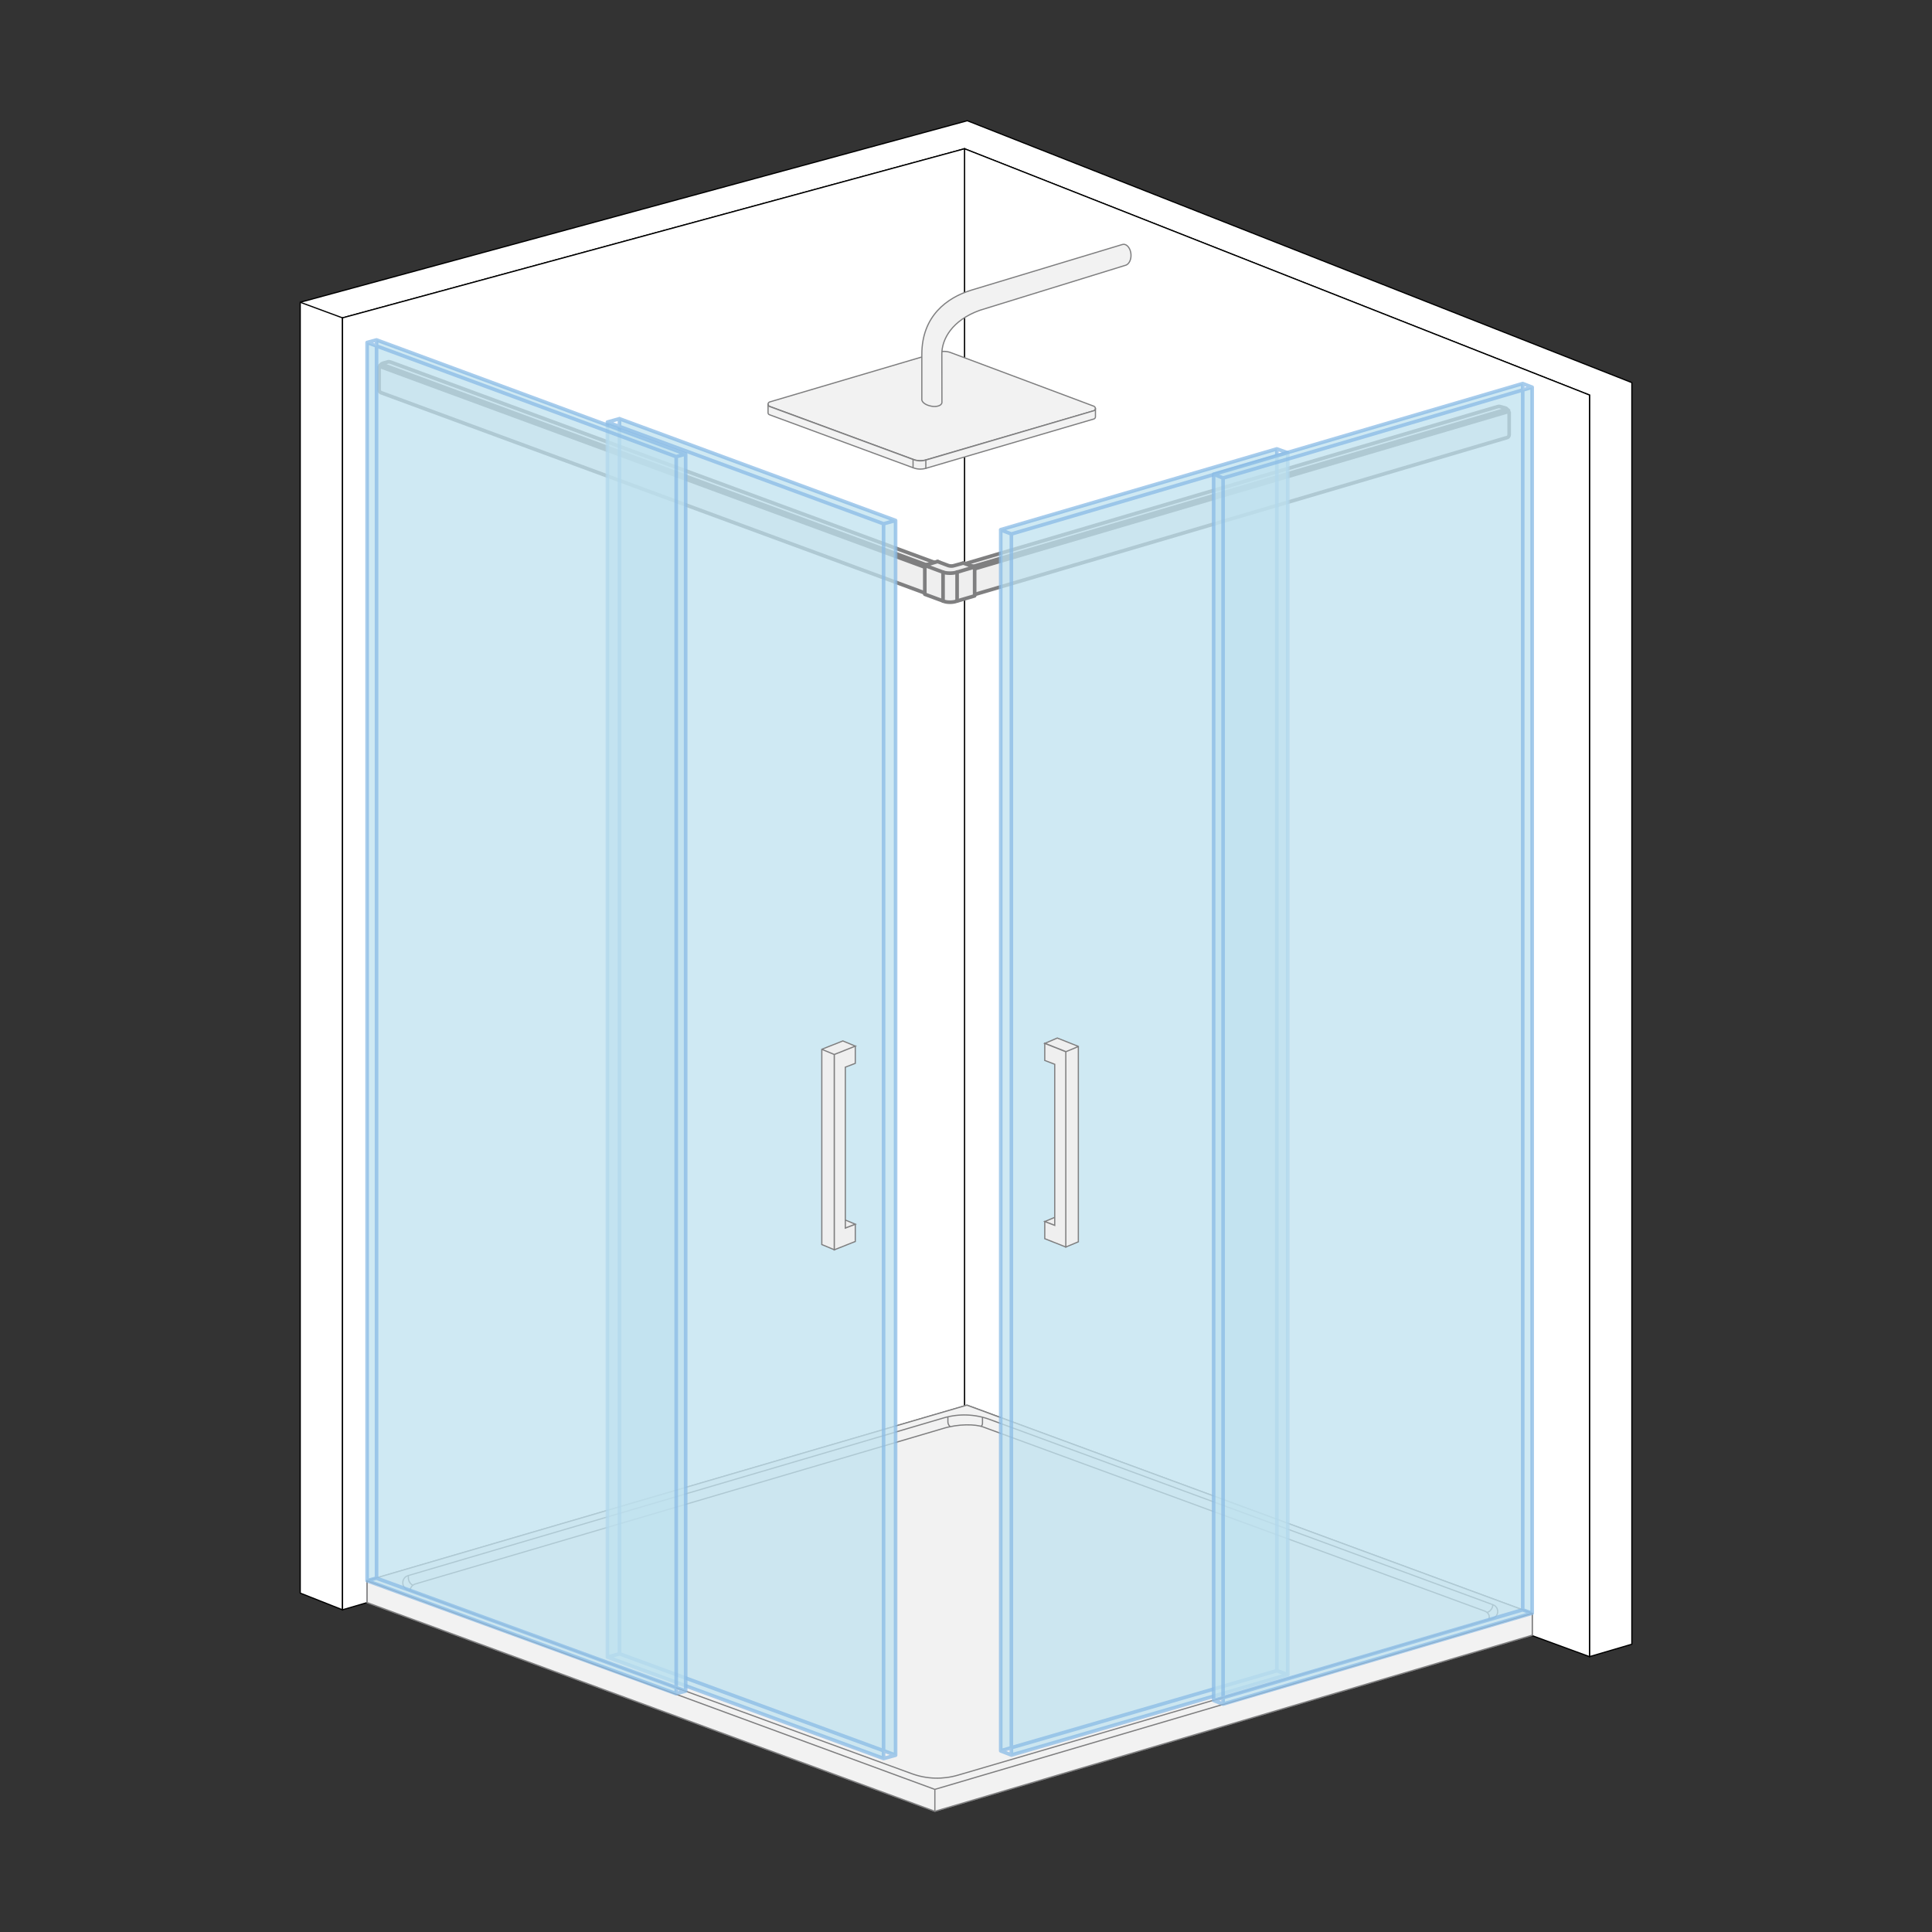
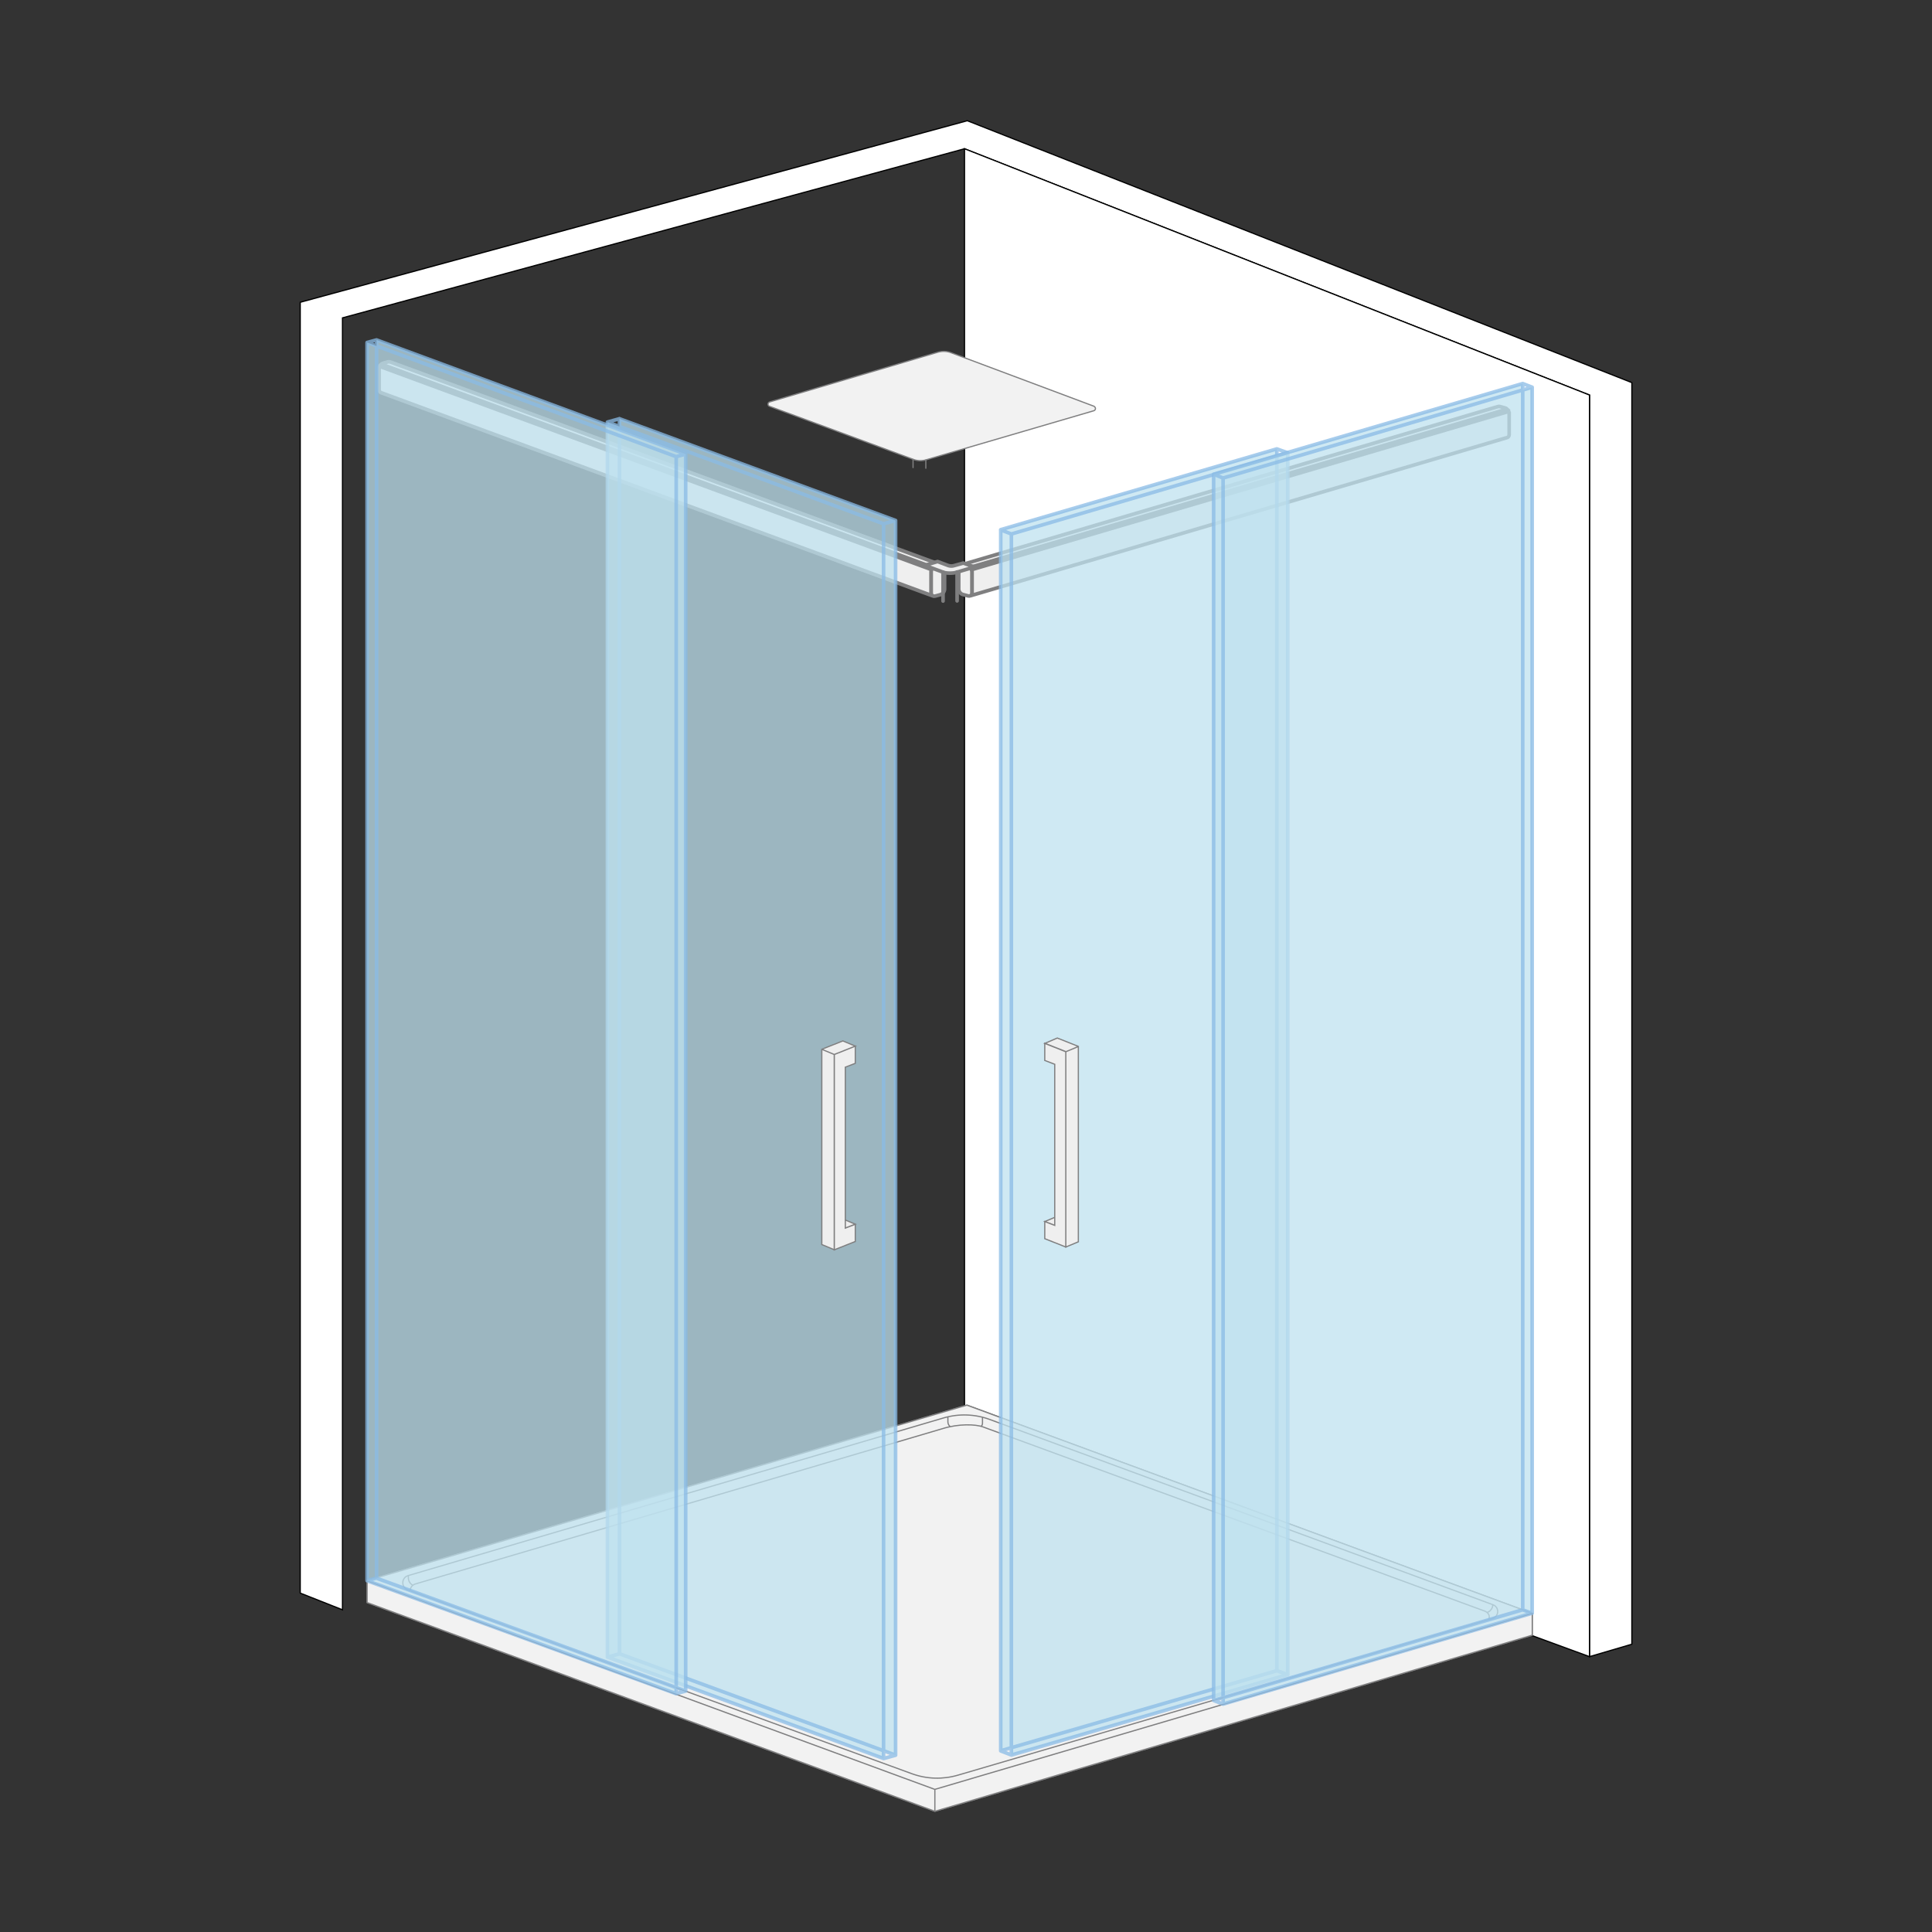
<svg xmlns="http://www.w3.org/2000/svg" version="1.1" id="Warstwa_1" x="0px" y="0px" viewBox="0 0 2267.7 2267.7" style="enable-background:new 0 0 2267.7 2267.7;" xml:space="preserve">
  <rect x="0" y="0" width="2267.7" height="2267.7" fill="#333333" stroke="none" />
  <style type="text/css">
	.st0{fill:#FFFFFF;stroke:#000000;stroke-width:1.417;stroke-miterlimit:10;}
	.st1{fill:none;stroke:#000000;stroke-width:1.417;stroke-miterlimit:10;}
	.st2{fill:#F2F2F2;stroke:#7F7F80;stroke-width:1.417;stroke-linejoin:round;stroke-miterlimit:10;}
	.st3{fill:#EFEFEF;stroke:#7F7F80;stroke-width:4.252;stroke-miterlimit:10;}
	.st4{fill:#EFEFEF;stroke:#7F7F80;stroke-width:4.252;stroke-linecap:round;stroke-linejoin:round;stroke-miterlimit:10;}
	.st5{fill:none;stroke:#7F7F80;stroke-width:4.252;stroke-linecap:round;stroke-linejoin:round;stroke-miterlimit:10;}
	
		.st6{opacity:0.75;fill:#BFE1EF;stroke:#89BAE5;stroke-width:4.252;stroke-linecap:round;stroke-linejoin:round;stroke-miterlimit:10;enable-background:new    ;}
	.st7{fill:#EFEFEF;stroke:#7F7F80;stroke-width:1.417;stroke-miterlimit:10;}
	.st8{fill:#F2F2F2;stroke:#7F7F80;stroke-width:1.417;stroke-linecap:round;stroke-linejoin:round;stroke-miterlimit:10;}
	.st9{fill:none;stroke:#7F7F80;stroke-width:1.417;stroke-linecap:round;stroke-linejoin:round;stroke-miterlimit:10;}
</style>
  <polygon class="st0" points="1915.4,449.1 1915.4,1929.9 1865.7,1944.5 1865.7,463.7 1132.1,174.6 402,373.1 402,1889.5   352.4,1869.9 352.4,354.8 1135.4,141.7 " />
-   <line class="st1" x1="352.4" y1="354.8" x2="402" y2="373.1" />
  <polygon class="st0" points="1865.7,463.7 1865.7,1944.5 1132.1,1675.9 1132.1,174.6 1161.9,186.3 " />
-   <polygon class="st0" points="1132.1,174.6 1132.1,1675.9 402,1889.5 402,373.1 " />
  <g id="brodzik_00000062156854641680415820000007562821153787878291_">
    <polygon class="st2" points="1135.1,1649.3 430.9,1855.3 430.9,1881 1097.3,2126 1798.4,1919.3 1798.4,1893.6  " />
    <path class="st2" d="M1798.4,1893.6l-701.2,206.7l-666.4-245l704.1-206L1798.4,1893.6z M1752.2,1883.5l-590.2-217.3   c-17.5-6.5-36.7-7.1-54.4-1.9l-628.6,185.1c-7.9,2.3-8.4,13.6-0.6,16.5l591.9,216c17.5,6.4,36.4,6.9,54.1,1.7l627.1-183.8   C1759.7,1897.5,1760.2,1886.3,1752.2,1883.5z M1747,1901.2c2.7-4.3,0-8.7-4.9-10.4l-588.7-216.1c-8.4-2.9-27.7-3.9-47.5,2.3   l-618.4,182.2c-3.9,1.2-5.9,4.5-6.1,7.8 M1097.3,2100.3v25.7l701.2-206.7v-25.7L1097.3,2100.3z M430.9,1855.3v25.7l666.4,245v-25.7   L430.9,1855.3z M1112.6,1663v5.9c0,2.2,1,4.2,2.6,5.5l0,0 M1151.5,1674.1c1.7-1.3,1.7-2.5,1.7-4.6v-5.9 M479.3,1849.4v2.5   c0,3.6,2,7.1,5.2,8.8l0,0 M1745.4,1892.7l0.7-0.3c3.6-1.4,6.1-5.1,6.1-9l0,0" />
  </g>
  <path class="st3" d="M1108.7,666.8v24.8c0,2.7-2.2,5.6-4.9,6.4l-5.9,1.6c-1,0.3-2,0.3-2.7-0.1c-1.3-0.6-2.2-1.9-2.2-3.5v-24.8  c0-0.9,0.1-1.6,0.6-2.5c0.4-1,1-1.9,1.9-2.5l0,0c0.7-0.7,1.6-1.2,2.6-1.4l5.9-1.4c1-0.3,1.9-0.3,2.7,0.1  C1107.7,663.7,1108.7,665,1108.7,666.8z M1092.8,695.9v-24.8c0-0.9,0.1-1.6,0.6-2.5L445.6,430c-0.3,0.7-0.6,1.6-0.6,2.5v24.8  c0,1.6,0.9,2.9,2,3.5L1095,699.5C1093.7,698.8,1092.8,697.5,1092.8,695.9z M447.5,427.4c-0.9,0.7-1.4,1.6-1.9,2.5l647.8,238.6  c0.4-1,1-1.9,1.9-2.5L447.5,427.4z M1093.4,668.7L1093.4,668.7 M462.1,426.3c-0.7-0.3-5.2-2-6.2-1.7l-5.9,1.6  c-1,0.3-1.9,0.7-2.6,1.4l647.8,238.8l0,0c0.7-0.7,1.6-1.2,2.6-1.4l5.9-1.4c1-0.3,1.9-0.3,2.7,0.1L462.1,426.3z" />
  <path class="st3" d="M1127.3,663.3c0.7-0.3,1.7-0.3,2.7-0.1l5.9,1.4c1,0.3,1.7,0.7,2.6,1.4l0,0c0.9,0.7,1.4,1.6,1.9,2.5  c0.3,0.7,0.6,1.6,0.6,2.5v24.8c0,1.7-0.9,3-2.2,3.5c-0.9,0.3-1.7,0.4-2.7,0.1l-5.9-1.6c-2.7-0.7-4.9-3.6-4.9-6.4v-24.8  C1125,665,1125.8,663.7,1127.3,663.3z M1138.6,699.4L1769,513.6l0.4-0.1c1.2-0.6,2-1.7,2-3.5v-24.8c0-0.9-0.1-1.6-0.6-2.5  l-630.6,185.9c0.3,0.7,0.6,1.6,0.6,2.5v24.8C1140.9,697.5,1140,698.8,1138.6,699.4z M1138.4,666.2c0.9,0.7,1.4,1.6,1.9,2.5  l630.6-185.8c-0.4-1-1-1.9-1.9-2.5L1138.4,666.2z M1140.1,668.7L1140.1,668.7 M1127.3,663.3c0.7-0.3,1.7-0.3,2.7-0.1l5.9,1.4  c1,0.3,1.7,0.7,2.6,1.4l0,0l630.6-185.8c-0.7-0.7-1.6-1.2-2.6-1.4l-5.9-1.6c-1-0.3-2-0.1-2.7,0.1L1127.3,663.3z" />
  <g>
-     <path class="st4" d="M1130.9,660.9l13.1,4.6v33.9l-21.1,6.2c-4,1.6-11.3,1.7-15.2,0.1l-22.2-8.2v-33.9l15.2-4.5l14.1,8.5   L1130.9,660.9z" />
    <path class="st4" d="M1085.4,663.6l21.8,8.1c4,1.4,11.7,1.4,15.7,0l20.9-6.2l-13.1-4.6l-10.8,3c-2.2,0.7-4.5,0.6-6.6,0l-12.8-4.8   L1085.4,663.6z" />
    <line class="st5" x1="1123.4" y1="671.4" x2="1123.4" y2="705.3" />
    <line class="st5" x1="1106.9" y1="671.5" x2="1106.9" y2="705.5" />
  </g>
  <path id="skrzydo_00000001648402848403911490000001106334773508586165_" class="st6" d="M1051.2,2060.2l-14.1,3.9 M713,495.4  l324.1,119.4v1449.2l-324.1-119V495.4l14.1-3.9l324.1,119.4v1449.2l-324.1-119V491.4 M1051.2,610.9l-14.1,3.9 M727.1,1941.2  l-14.1,3.9" />
  <path id="stałka_00000080172956891204707890000018141235754765017222_" class="st6" d="M430.9,402l11.1-3 M804.8,1984.9l-11.1,3   M442,399v1453.4l362.8,132.5V533L442,399z M430.9,402v1453.4L793.7,1988V536L430.9,402z M804.8,533l-11.1,3 M442,1852.3l-11.1,3" />
  <path id="skrzydo_00000088125531981293025420000003540018792029040278_" class="st6" d="M1187.2,2060l-12.6-4.9 M1498.7,526.9V1961  l-324.1,94V621.7L1498.7,526.9l12.8,4.6v1434.1l-324.4,94.4V626.8l324.2-95.3 M1187.2,626.8l-12.7-4.9 M1511.6,1965.6l-12.8-4.6" />
  <path class="st7" d="M1226.3,1224.7l24.7,9.8v229.2l14.7-6.1v-229.4l-24.7-9.8L1226.3,1224.7z M1238,1438.2l-11.7-4.5v20.2l24.7,9.8  v-229.4l-24.7-9.8v20.2l11.7,4.5V1438.2z M1226.3,1433.8l11.7,4.5v-9.4L1226.3,1433.8z M1265.9,1228.3l-14.7,6.1" />
  <path id="stałka_00000138556193271389321570000015091026522501871522_" class="st6" d="M1787.3,450.2l11.1,4.3 M1435.6,2000.2  l-11.1-4.3 M1424.5,556.6v1439.3l362.8-106.4V450.2L1424.5,556.6z M1435.6,561.1v1439.1l362.8-106.7v-1439L1435.6,561.1z   M1435.6,561.1l-11.1-4.5 M1798.4,1893.6l-11.1-4" />
  <g id="armatura_00000036225597474326051920000008626791690835203201_">
    <path class="st8" d="M1285.8,479.5L1285.8,479.5c0,1.2-0.7,2.2-1.9,2.6l-197.2,57.7c-4.9,1.4-10.2,1.2-15-0.7l-168.5-62.2   c-1.2-0.4-1.7-1.4-1.7-2.5c0-1.2,0.7-2.2,1.9-2.6l197.9-58.5c4.9-1.3,10.2-1.2,15,0.7l167.7,62.8   C1285.2,477.5,1285.8,478.5,1285.8,479.5z" />
-     <path class="st8" d="M1285.8,479.5v9.7c0,1.2-0.7,2.2-1.9,2.6l-197.2,57.9c-4.9,1.4-10.2,1.2-15-0.7l-168.5-62.2   c-1.2-0.4-1.7-1.4-1.7-2.5v-9.7c0,1,0.6,2,1.7,2.5l168.5,62.2c4.8,1.9,10.1,2.2,15,0.7l197.2-57.9   C1285.2,481.7,1285.8,480.7,1285.8,479.5z" />
-     <path class="st8" d="M1327.5,301.1c-0.4,5.2-2.9,9.1-6.1,10.2l-0.3,0.1h-0.1l-170.9,52.8c-32.9,11.8-44.6,34.2-44.6,51.1l0.1,57   l0,0c0,0.4-0.1,0.9-0.3,1.3c-1.4,3.2-7.8,4.5-14.1,2.7c-5.2-1.3-8.8-4.2-9.2-6.9v-53.4c0-45,29.4-66.7,58.3-75.5l176.7-53.4   l1.3-0.3c0.6-0.1,1.2,0,1.9,0.1C1324.6,288,1328,294.2,1327.5,301.1z" />
    <line class="st9" x1="1071.7" y1="548.8" x2="1071.7" y2="539.2" />
    <line class="st9" x1="1086.7" y1="549.6" x2="1086.7" y2="539.9" />
  </g>
  <path class="st7" d="M989.3,1221.8l-24.7,9.8v229.2l14.7,6.1v-229.2l24.7-9.8L989.3,1221.8z M992.2,1252.6l11.7-4.5v-20.2l-24.7,9.8  V1467l24.7-9.8v-20.2l-11.7,4.5V1252.6z M992.2,1432v9.4l11.7-4.5L992.2,1432z M979.2,1237.7l-14.7-6.1" />
</svg>